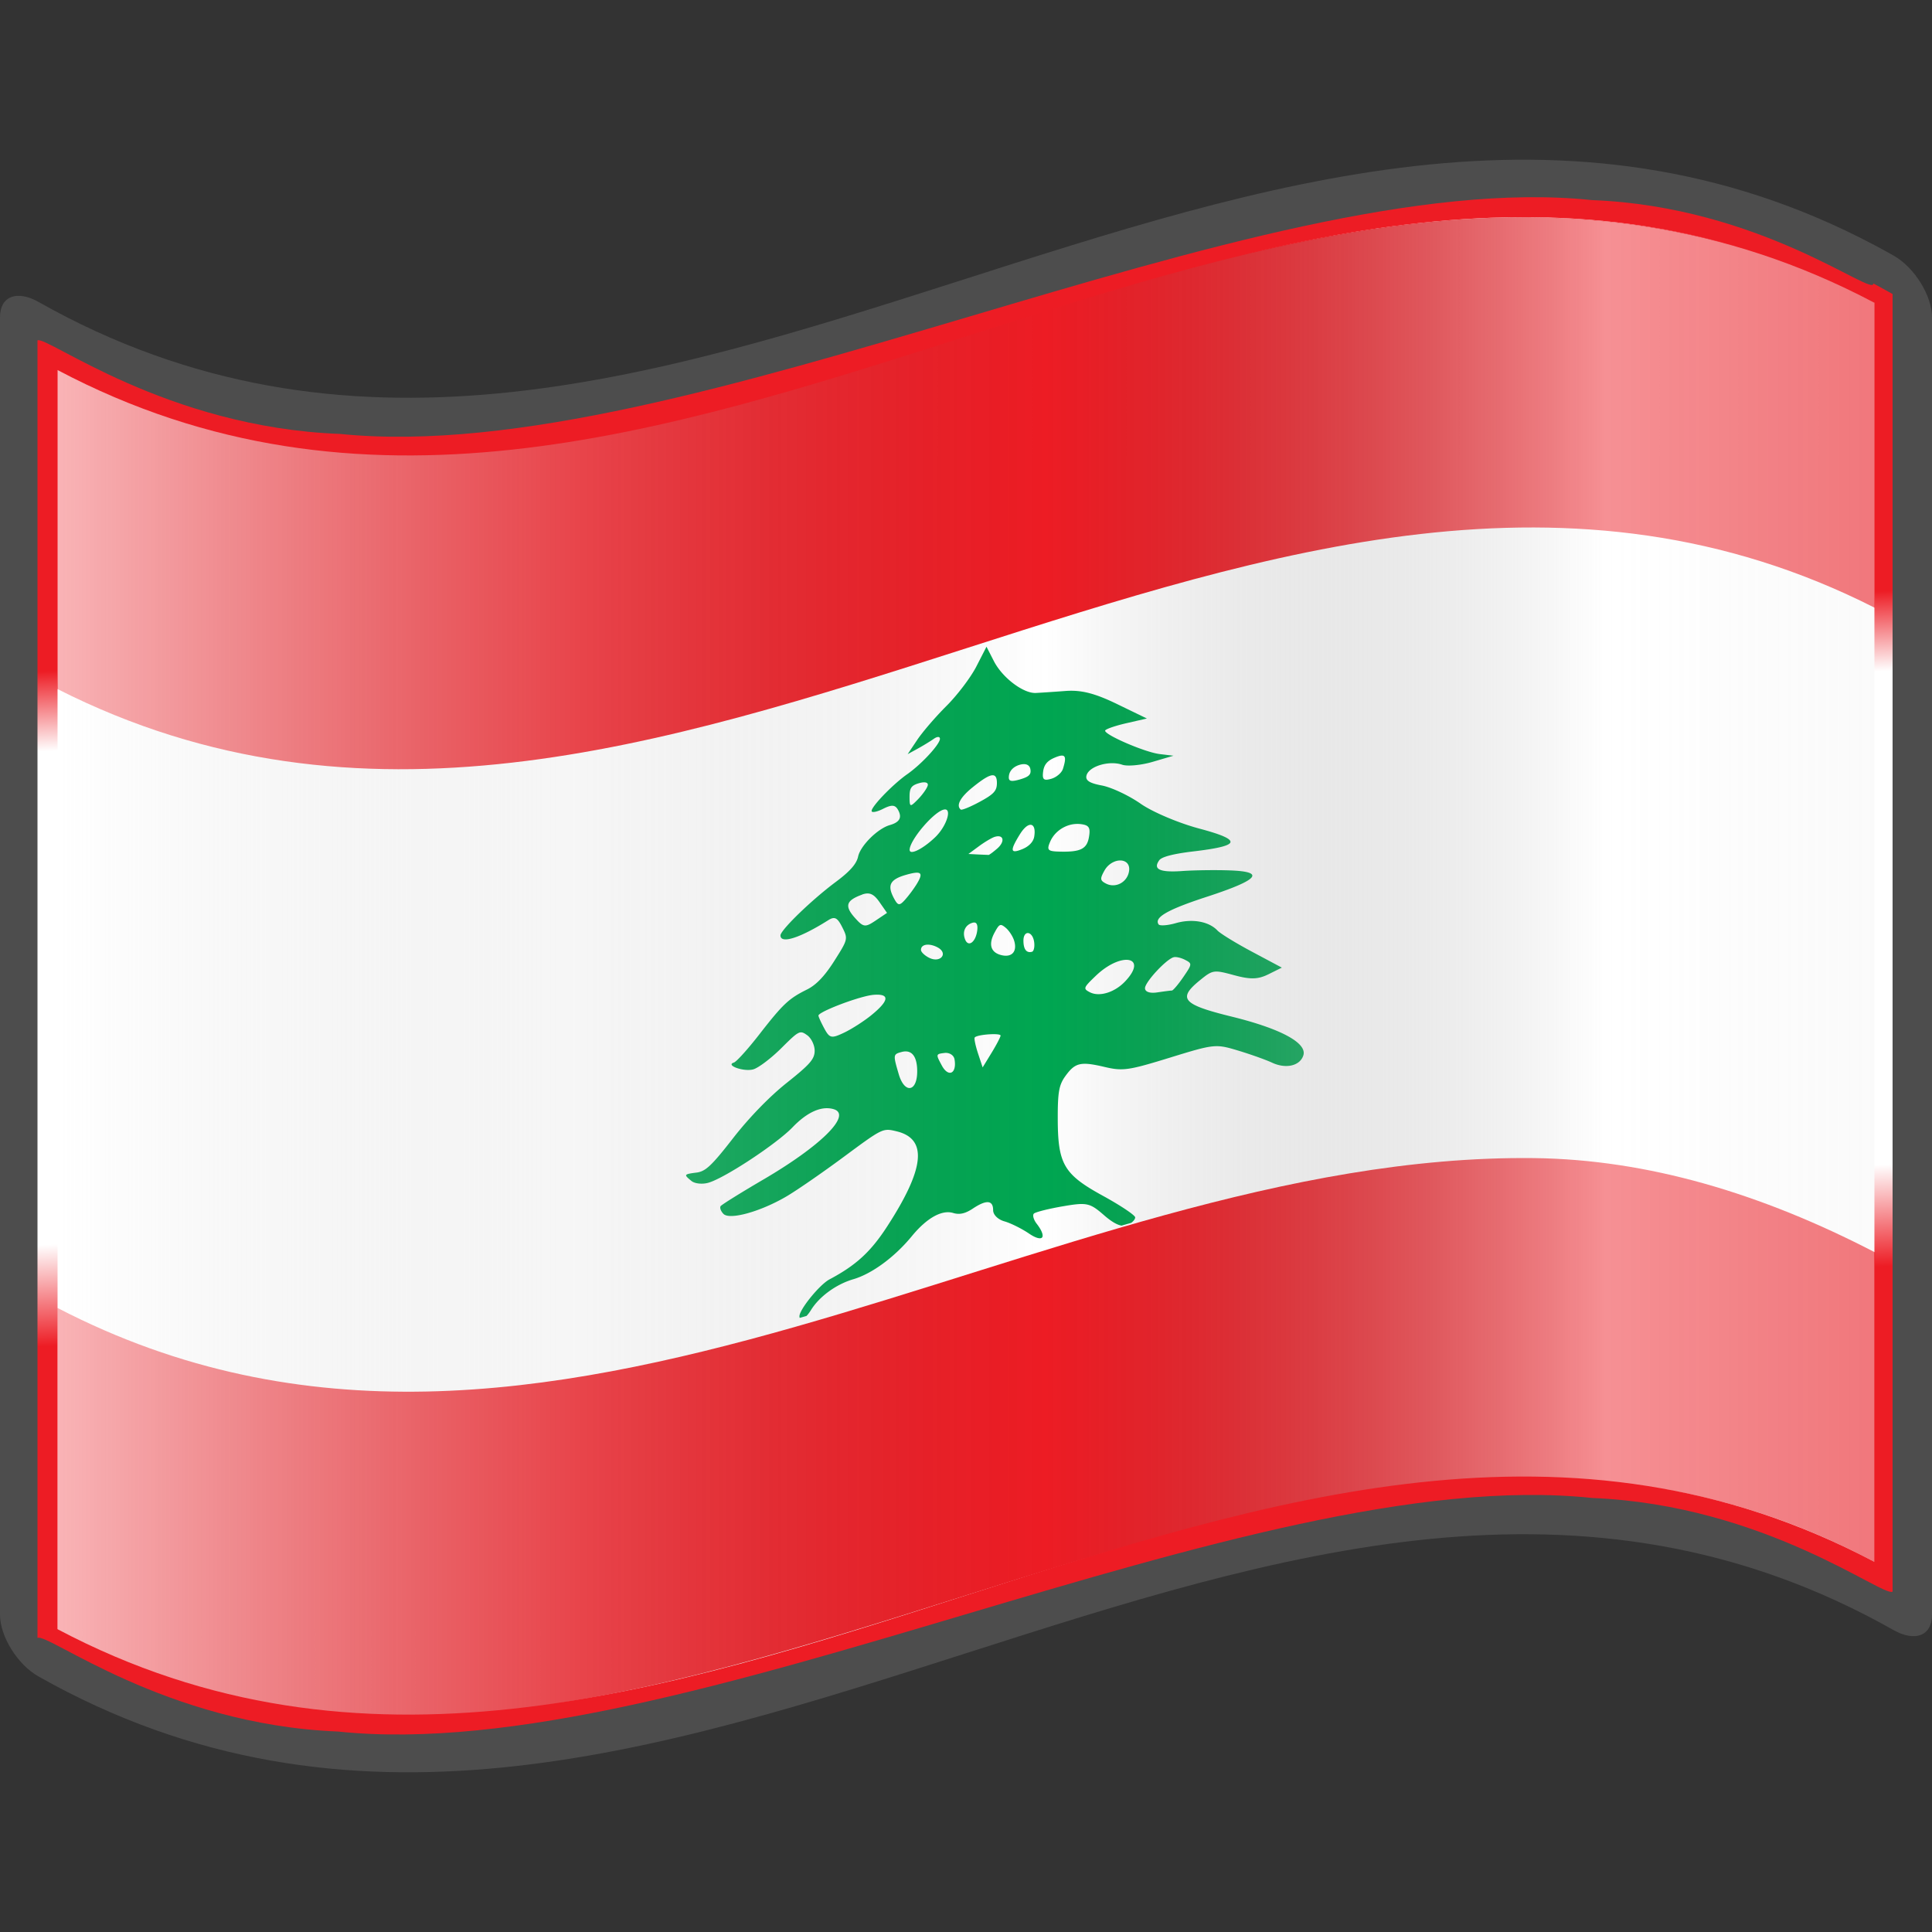
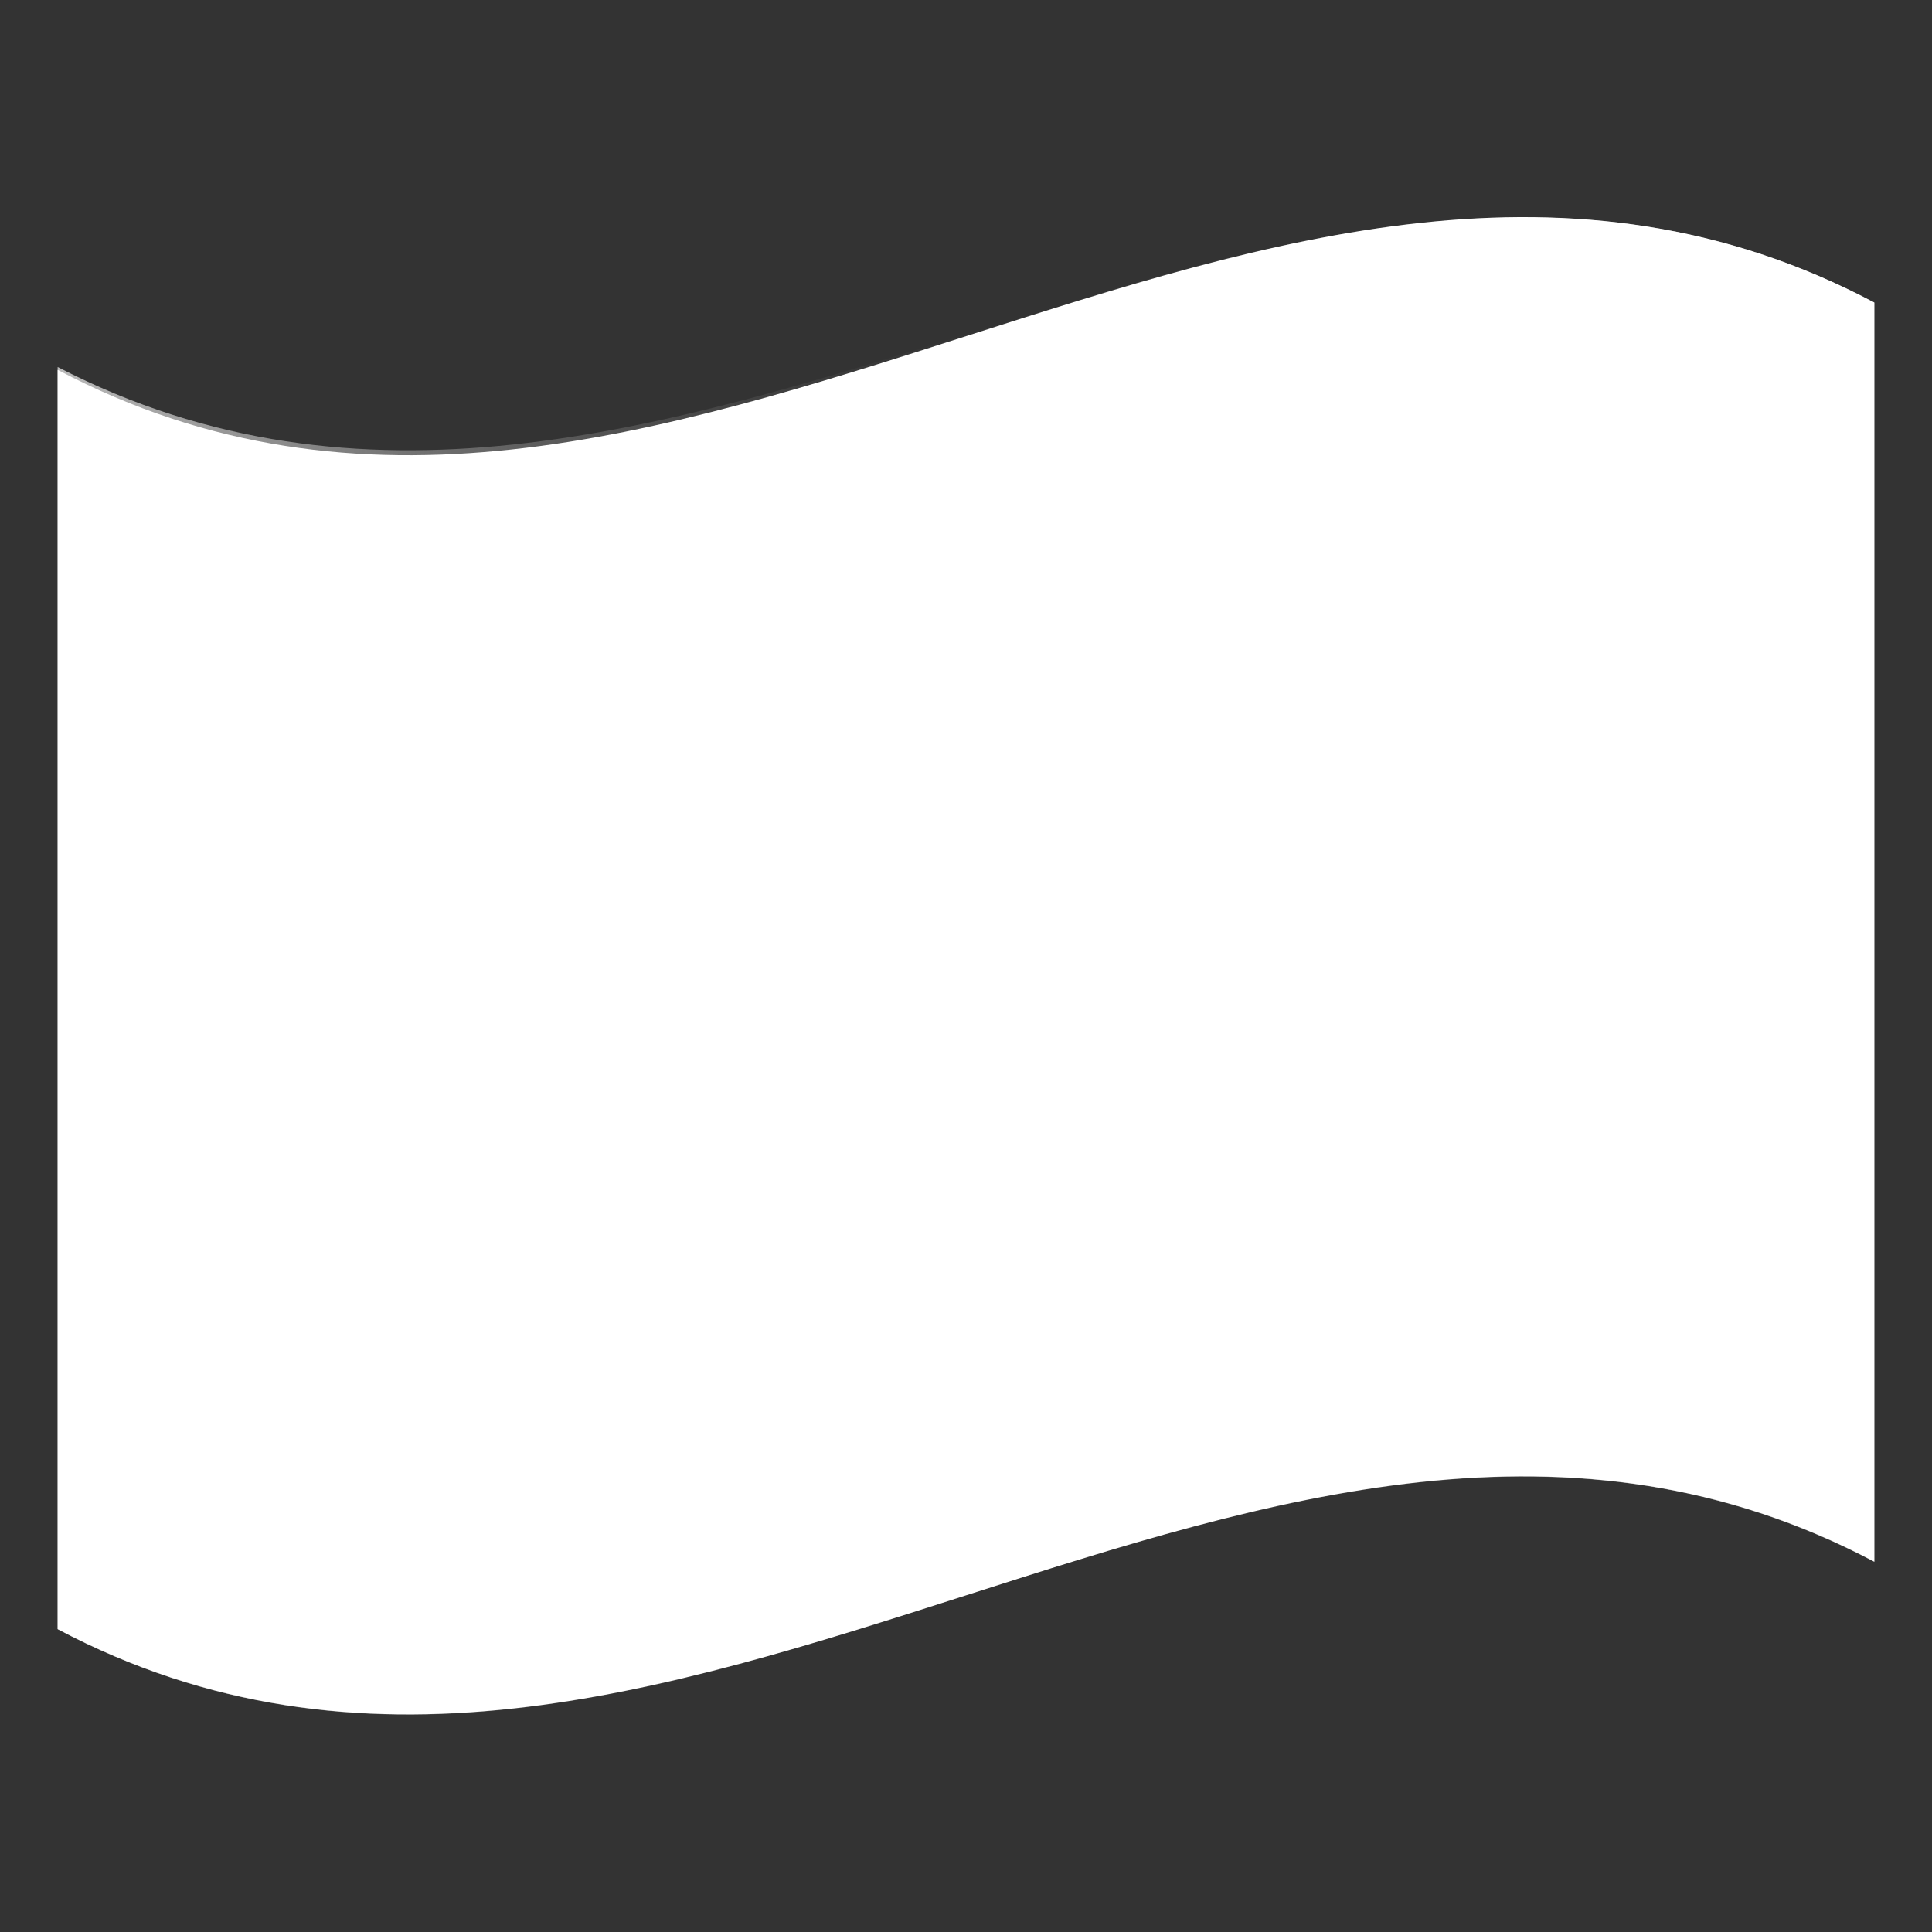
<svg xmlns="http://www.w3.org/2000/svg" xmlns:xlink="http://www.w3.org/1999/xlink" version="1.0" width="64" height="64" viewBox="0 0 256 256" xml:space="preserve">
  <rect x="0" y="0" width="256" height="256" fill="#333333" stroke="none" />
  <defs>
    <linearGradient x1="87.397" y1="141.973" x2="240.947" y2="141.973" id="a" gradientUnits="userSpaceOnUse" gradientTransform="translate(-129.37 -94.568) scale(1.568)">
      <stop style="stop-color:#fff;stop-opacity:.667" offset="0" />
      <stop style="stop-color:#d7d7d7;stop-opacity:.219" offset=".241" />
      <stop style="stop-color:#4d4d4d;stop-opacity:0" offset=".459" />
      <stop style="stop-color:#fff;stop-opacity:.51" offset=".719" />
      <stop style="stop-color:#f2f2f2;stop-opacity:.4" offset=".874" />
      <stop style="stop-color:#fff;stop-opacity:.624" offset="1" />
    </linearGradient>
    <linearGradient x1="87.397" y1="141.973" x2="269.333" y2="141.973" id="c" xlink:href="#a" gradientUnits="userSpaceOnUse" gradientTransform="translate(-129.371 -94.57) scale(1.568)" />
    <linearGradient gradientTransform="translate(-69.826 15.227) scale(1.568)" gradientUnits="userSpaceOnUse" id="b" y2="112.305" x2="126.189" y1="39.618" x1="126.189">
      <stop offset="0" style="stop-color:#ed1c24;stop-opacity:1" />
      <stop offset=".095" style="stop-color:#ed1c24;stop-opacity:1" />
      <stop offset=".195" style="stop-color:#fff;stop-opacity:1" />
      <stop offset=".81" style="stop-color:#fff;stop-opacity:1" />
      <stop offset=".937" style="stop-color:#ed1c24;stop-opacity:1" />
      <stop offset="1" style="stop-color:#ed1c24;stop-opacity:1" />
    </linearGradient>
    <linearGradient xlink:href="#a" id="e" gradientUnits="userSpaceOnUse" gradientTransform="translate(-129.371 -94.57) scale(1.568)" x1="87.397" y1="141.973" x2="269.333" y2="141.973" />
    <linearGradient xlink:href="#b" id="d" gradientUnits="userSpaceOnUse" x1="110.796" y1="74.263" x2="115.417" y2="180.352" gradientTransform="translate(-.128)" />
  </defs>
  <g style="display:inline">
    <path style="fill:url(#c)" d="M248.36 206.96c-80.24-42.452-160.48 51.377-240.72 8.925V48.631C87.982 90.163 169.345-2.03 248.36 40.115V206.96z" />
  </g>
-   <path style="fill:#4d4d4d" d="M248.36 32.472C167.273-10.43 86.184 85.849 5.096 40.005 2.281 38.417 0 39.213 0 42.03v171.94c0 2.811 2.281 6.58 5.095 8.165 81.936 46.325 163.874-52.464 245.81-6.14 2.814 1.587 5.095.793 5.095-2.024V42.03c0-2.811-2.281-6.578-5.095-8.166-.848-.479-1.696-.943-2.544-1.392z" />
-   <path style="fill:url(#d);fill-opacity:1" d="M248.233 37.567c0 1.854-14.892-10.205-37.31-11.054-22.416-2.352-52.355 6.506-82.452 15.426-30.097 8.9-60.349 17.891-83.389 15.56C22.042 56.646 6.215 44.472 4.967 45.1v171.941c1.235-.802 16.907 11.481 39.798 12.395 22.89 2.4 52.999-6.569 83.107-15.507 30.11-8.93 60.219-17.857 83.108-15.438 22.89.933 38.563 13.21 39.797 12.41V38.958c-1.274-.722-2.544-1.392-2.544-1.392z" />
  <path style="fill:none" d="M0 256V0h256v256" />
  <path style="fill:#fff;fill-opacity:1" d="M248.36 206.93c-80.24-42.452-160.48 51.376-240.718 8.927V49.011c80.239 42.45 160.48-51.38 240.718-8.927V206.93z" />
-   <path style="fill:#ed1c24;fill-opacity:1" d="M203.2 28.8C138.005 28.06 72.794 82.496 7.6 48.667v42.627c80.24 40.702 160.561-51.472 240.8-10.767v-40.66c-15.045-7.808-30.155-10.896-45.2-11.067zM203.242 153.454c-65.195-.74-130.406 53.696-195.6 19.867v42.627c76.744 42.839 161.715-51.294 240.8-8.94v-41.066c-15.045-7.807-30.155-12.317-45.2-12.488z" />
-   <path style="fill:#00a651;fill-opacity:1;stroke:none" d="m130.716 85.693-1.343 2.62c-.738 1.442-2.526 3.8-3.968 5.237-1.442 1.437-3.18 3.458-3.873 4.496l-1.265 1.885 1.343-.736c.735-.405 1.693-.991 2.134-1.304.44-.313.801-.313.801.004v.032a.666.666 0 0 1-.01.067c-.194.844-2.498 3.312-4.325 4.594-1.75 1.227-4.344 3.864-4.684 4.718-.008.02-.014.05-.019.07l-.01.034v.075a.22.22 0 0 0 .01.029c.003.004.006.014.01.018 0 .002.008.007.01.008l.009.008.01.008c.006.004.02.01.029.013.204.084.768-.056 1.419-.386 1.142-.579 1.612-.558 1.99.111.576 1.023.245 1.654-1.082 2.035-1.606.46-3.892 2.728-4.2 4.175-.208.97-1.084 1.963-2.965 3.362-3.072 2.285-7.035 6.1-7.31 7.004a.373.373 0 0 0-.01.078c0 1.169 2.587.346 6.335-2.019.84-.53 1.21-.342 1.844.92.785 1.56.772 1.607-1.052 4.485-1.275 2.01-2.395 3.179-3.612 3.782-2.424 1.203-3.178 1.911-6.325 5.955-1.505 1.936-3.017 3.613-3.36 3.721-.135.043-.224.089-.27.142l-.01.013-.01.014-.01.013v.01c0 .003-.008.012-.009.014v.064a.26.26 0 0 0 .01.03l.01.018.009.018c.253.393 1.914.835 2.849.567.683-.196 2.35-1.455 3.698-2.795 2.365-2.352 2.482-2.41 3.438-1.731.544.387.994 1.31.994 2.046 0 1.12-.602 1.806-3.708 4.278-2.298 1.83-4.996 4.616-7.107 7.33-2.837 3.647-3.641 4.4-4.847 4.552-.762.095-1.188.165-1.323.283l-.02.016a.59.59 0 0 0-.01.014c0 .002-.008.01-.009.013a.17.17 0 0 0-.01.045c0 .146.256.368.715.743.435.355 1.444.459 2.24.23 2.172-.622 9.038-5.15 11.153-7.35 1.964-2.042 3.873-2.874 5.456-2.394 2.449.742-1.646 4.826-9.357 9.337-2.837 1.66-5.295 3.187-5.61 3.482l-.02.016c0 .002-.008.012-.01.014l-.009.013v.01c-.11.215.053.65.386.997.806.84 4.857-.271 8.315-2.288 1.383-.807 4.83-3.19 7.657-5.283 5.13-3.798 5.148-3.8 6.943-3.375 4.17.986 3.784 4.914-1.227 12.627-2.182 3.36-4.118 5.133-7.638 7.003-1.302.691-3.978 3.98-3.978 4.888 0 .09.017.155.039.212l.898-.257c.197-.2.398-.466.598-.79 1.11-1.791 3.347-3.416 5.61-4.078 2.46-.719 5.472-2.933 7.735-5.689 1.988-2.42 3.985-3.545 5.495-3.087.836.254 1.596.085 2.607-.588 1.796-1.196 2.684-1.121 2.684.22 0 .604.633 1.232 1.497 1.477.826.234 2.301.965 3.273 1.627.741.505 1.28.677 1.565.595.01-.003.028-.007.038-.011l.03-.008c.004-.003.014-.014.019-.016l.019-.017c.012-.01.028-.02.039-.032l.01-.013c0-.002.007-.012.009-.014l.01-.013c0-.002.008-.011.01-.014l.009-.024a.867.867 0 0 0 .01-.024l.01-.024c.001-.008.007-.026.009-.035.002-.011-.001-.03 0-.042.029-.324-.215-.888-.782-1.618-.333-.429-.503-.903-.454-1.18.002-.013.006-.032.01-.044l.01-.025c0-.002-.002-.008 0-.01 0-.002.008-.011.009-.014.005-.01.013-.028.02-.037 0-.002.007-.012.009-.014.004-.005.014-.01.02-.016l.009-.013c.004-.003.014-.013.02-.016.313-.212 1.975-.626 3.794-.94 3.2-.55 3.587-.469 5.475 1.177.932.813 1.698 1.273 2.318 1.38l1.284-.368c.274-.202.467-.436.512-.626 0-.005.008-.02.01-.024v-.096c-.11-.336-2.005-1.595-4.278-2.84-5.167-2.83-5.96-4.18-5.978-10.147-.01-3.568.159-4.532.995-5.693 1.302-1.81 2.018-1.98 5.214-1.23 2.414.568 3.164.458 8.652-1.234 5.894-1.818 6.067-1.83 9.029-.94 1.66.5 3.689 1.226 4.52 1.612 1.832.852 3.693.415 4.132-.973.519-1.638-2.966-3.53-9.511-5.14-6.51-1.601-7.192-2.376-4.191-4.814 1.706-1.386 1.825-1.403 4.529-.67 2.167.588 3.158.563 4.548-.122l1.776-.882-3.91-2.084c-2.15-1.145-4.23-2.418-4.626-2.836-1.142-1.21-3.35-1.594-5.523-.971-1.018.291-1.97.369-2.23.203a.318.318 0 0 1-.03-.024l-.01-.008-.009-.018c-.611-.915 1.23-1.96 6.363-3.635 6.917-2.256 7.87-3.335 3.1-3.508-1.904-.069-4.758-.03-6.344.084-1.934.138-3.007-.009-3.274-.456a.518.518 0 0 1-.057-.324c.023-.185.129-.404.309-.653.324-.451 1.876-.856 4.519-1.168 2.962-.35 4.583-.702 4.876-1.132.305-.485-1.06-1.084-4.075-1.887-2.747-.732-6.214-2.198-7.792-3.302-1.565-1.094-3.89-2.182-5.157-2.418-1.673-.31-2.215-.692-1.999-1.375.377-1.191 3.01-1.957 4.713-1.373.691.238 2.504.07 4.026-.377l2.772-.816-1.835-.22c-1.833-.217-6.817-2.333-7.204-3.023a.28.28 0 0 1-.02-.047v-.042l.01-.014a.23.23 0 0 1 .01-.014l.01-.013c.204-.21 1.353-.603 2.733-.922l2.771-.635-3.988-1.933c-2.926-1.416-4.729-1.87-6.788-1.716-1.544.115-3.313.232-3.93.264-1.654.086-4.432-2.012-5.563-4.207l-.984-1.921zm-9.087 18.128c.06-.02.126-.037.193-.056.514-.147.888-.129 1.043.02l.02.016.009.019a.282.282 0 0 1 .039.085c.001.007.008.021.01.029V104.008a.704.704 0 0 1-.01.056l-.01.035c-.107.386-.687 1.2-1.294 1.819-.464.473-.742.738-.898.758a.21.21 0 0 1-.039 0 .21.21 0 0 1-.019-.005c-.009-.004-.021-.017-.029-.024-.106-.098-.125-.438-.125-1.05 0-1.119.205-1.484 1.11-1.776zm13.451-2.473.03-.009c.784-.225 1.312-.009 1.419.573.132.72-.183 1.02-1.42 1.376-.696.2-1.099.242-1.294.104-.145-.109-.173-.327-.116-.669.106-.633.617-1.145 1.381-1.375zm-3.94 1.46c.682-.25.956.076.956.939 0 1.039-.397 1.477-2.269 2.492-1.18.641-2.263 1.09-2.491 1.045l-.02-.005-.01-.008c-.647-.529-.08-1.609 1.536-2.921 1.04-.844 1.785-1.355 2.298-1.543zm9.068-2.59c.999-.32 1.125.116.637 1.66-.168.53-.864 1.12-1.545 1.315-.997.286-1.21.106-1.082-.935.116-.927.555-1.46 1.545-1.87.165-.068.312-.128.445-.17zm-15.296 7.1c.035-.012.074-.02.106-.03 1.212-.347.457 2.155-1.1 3.648-1.387 1.33-2.86 2.152-3.274 1.908l-.01-.008a.234.234 0 0 1-.067-.077l-.01-.018a.545.545 0 0 1-.01-.03c0-.004-.008-.013-.01-.018 0-.007.002-.024 0-.032 0-.013-.009-.035-.009-.05v-.01c.034-1.259 2.952-4.748 4.384-5.282zm11.385 2.028c.577-.236.943.292.743 1.511-.11.679-.688 1.29-1.554 1.649-.662.274-1.07.361-1.227.224l-.01-.008-.019-.027-.01-.018c0-.002-.008-.006-.009-.008-.004-.01-.006-.03-.01-.04-.077-.288.241-.955.947-2.092.408-.657.814-1.055 1.149-1.191zm-4.529 1.554c.028-.01.054-.016.077-.023 1.16-.332 1.348.635.3 1.554-.484.424-.954.772-1.11.84-.006.002-.016.015-.02.016-.004.001-.016-.005-.02-.005-.087-.005-.727-.028-1.419-.061l-1.255-.066 1.42-1.046c.73-.535 1.606-1.056 2.027-1.21zm9.763-1.522a3.813 3.813 0 0 1 1.718-.174c1.048.14 1.252.462 1.053 1.668-.27 1.639-1.123 2.058-4.036 1.967-1.432-.045-1.579-.222-1.12-1.297.437-1.027 1.338-1.809 2.385-2.164zm-21.611 6.58.096-.028c2.12-.608 2.413-.323 1.381 1.329a17.2 17.2 0 0 1-1.467 1.954c-.711.794-.929.794-1.381-.009-.539-.955-.707-1.636-.445-2.15.243-.462.838-.806 1.816-1.096zm-5.581 2.537c.904-.284 1.461-.016 2.182 1.014l1.014 1.455-1.516 1.02c-1.384.93-1.617.896-2.762-.39-.722-.81-.998-1.404-.801-1.888.018-.043.041-.095.067-.137l.03-.04.028-.04c.259-.333.78-.623 1.574-.92.064-.024.123-.055.184-.074zm33.39-4.347c1.005-.37 2.031.044 1.884 1.227-.187 1.503-1.77 2.376-3.07 1.7-.778-.403-.806-.627-.204-1.709a2.665 2.665 0 0 1 1.39-1.218zm-18.954 8.15c.037-.013.077-.022.116-.033a.658.658 0 0 1 .231-.024c.043.004.09.012.126.028.01.004.029.015.038.02l.02.016.019.016.02.016c.153.153.206.476.144.96-.2 1.55-1.188 2.272-1.612 1.175-.38-.98-.011-1.855.898-2.174zm-6.335 2.966c.426-.18 1.125-.097 1.825.286.476.26.673.589.666.874a.753.753 0 0 1-.01.087c-.002.016-.005.04-.009.056-.004.013-.015.036-.02.049-.006.018-.02.044-.028.061l-.01.024c-.003.006-.016.021-.02.027a.829.829 0 0 1-.057.08c-.005.006-.015.022-.02.027-.29.309-.907.433-1.612.09-.583-.283-1.067-.732-1.11-1.023v-.042c0-.29.15-.488.405-.596zm10.072-2.675c.196-.073.4.06.743.34.43.352.936 1.116 1.12 1.702.442 1.41-.256 2.251-1.622 1.945-1.466-.328-1.823-1.41-.975-2.989.323-.602.524-.92.734-.998zm3.514 1.079c.373-.158.88.255 1.005 1.16.073.528-.003 1.017-.174 1.21l-.01.014-.019.016c-.007.006-.022.014-.029.019-.002 0-.008.012-.01.013l-.01.003c-.003.002-.015.004-.019.005l-.01.003-.009.003c-.718.206-1.13-.324-1.13-1.475 0-.551.184-.873.415-.971zm-22.074 8.544c.74-.213 1.388-.359 1.816-.393.705-.056 1.174.01 1.4.184.048.039.09.089.116.137a.46.46 0 0 1 .029.088.547.547 0 0 1 0 .192c-.085.456-.705 1.16-1.854 2.096-.954.776-2.567 1.819-3.592 2.308-1.703.812-1.936.759-2.646-.551-.421-.777-.762-1.532-.773-1.695v-.032c.001-.002.009-.01.01-.013.002-.005.007-.02.01-.024l.01-.014c.355-.47 3.304-1.658 5.474-2.283zm34.241-4.836c1.983-.656 3.053.378.898 2.66-1.386 1.468-3.42 2.094-4.683 1.439-.908-.472-.862-.59.792-2.176 1.045-1.002 2.108-1.63 2.993-1.923zm7.223-.506c.035-.014.075-.021.106-.03.293-.086.97.066 1.507.345.957.497.953.55-.242 2.294-.618.903-1.249 1.653-1.467 1.763l-.01.002-.01.003a.366.366 0 0 1-.01.003l-.009.003c-.16-.004-1.032.11-1.931.245-1 .15-1.632-.073-1.632-.565 0-.022.005-.052.01-.077.159-.875 2.635-3.555 3.688-3.986zM119.1 139.498c.092-.031.202-.058.319-.091 1.363-.391 2.114.516 2.114 2.556 0 2.74-1.67 3-2.443.38-.672-2.28-.739-2.588.01-2.845zm10.38-2.2c.822-.26 2.812-.373 3.071-.134l.01.008.01.007v.011l.01.008v.031c-.027.22-.559 1.237-1.198 2.282l-1.178 1.924-.618-1.867c-.305-.932-.493-1.796-.454-2.042v-.01c0-.004.009-.01.01-.014v-.01c0-.003.008-.011.01-.014l.009-.013.01-.014c.001-.001.007 0 .01-.002l.009-.014.02-.016c.06-.041.155-.084.27-.12zm-5.05 2.354c.15-.057.382-.086.705-.128.647-.084 1.243.283 1.342.83.121.662.054 1.168-.115 1.47a1.196 1.196 0 0 1-.049.077.85.85 0 0 1-.087.1.659.659 0 0 1-.115.086.594.594 0 0 1-.154.055c-.337.054-.771-.238-1.15-.937-.437-.806-.637-1.19-.56-1.394a.323.323 0 0 1 .029-.05.358.358 0 0 1 .154-.109z" />
  <g style="display:inline">
-     <path d="M248.36 206.96c-80.24-42.452-160.48 51.377-240.72 8.925V49.04c80.24 42.45 160.48-51.378 240.72-8.925V206.96z" style="fill:url(#e)" />
-   </g>
+     </g>
</svg>